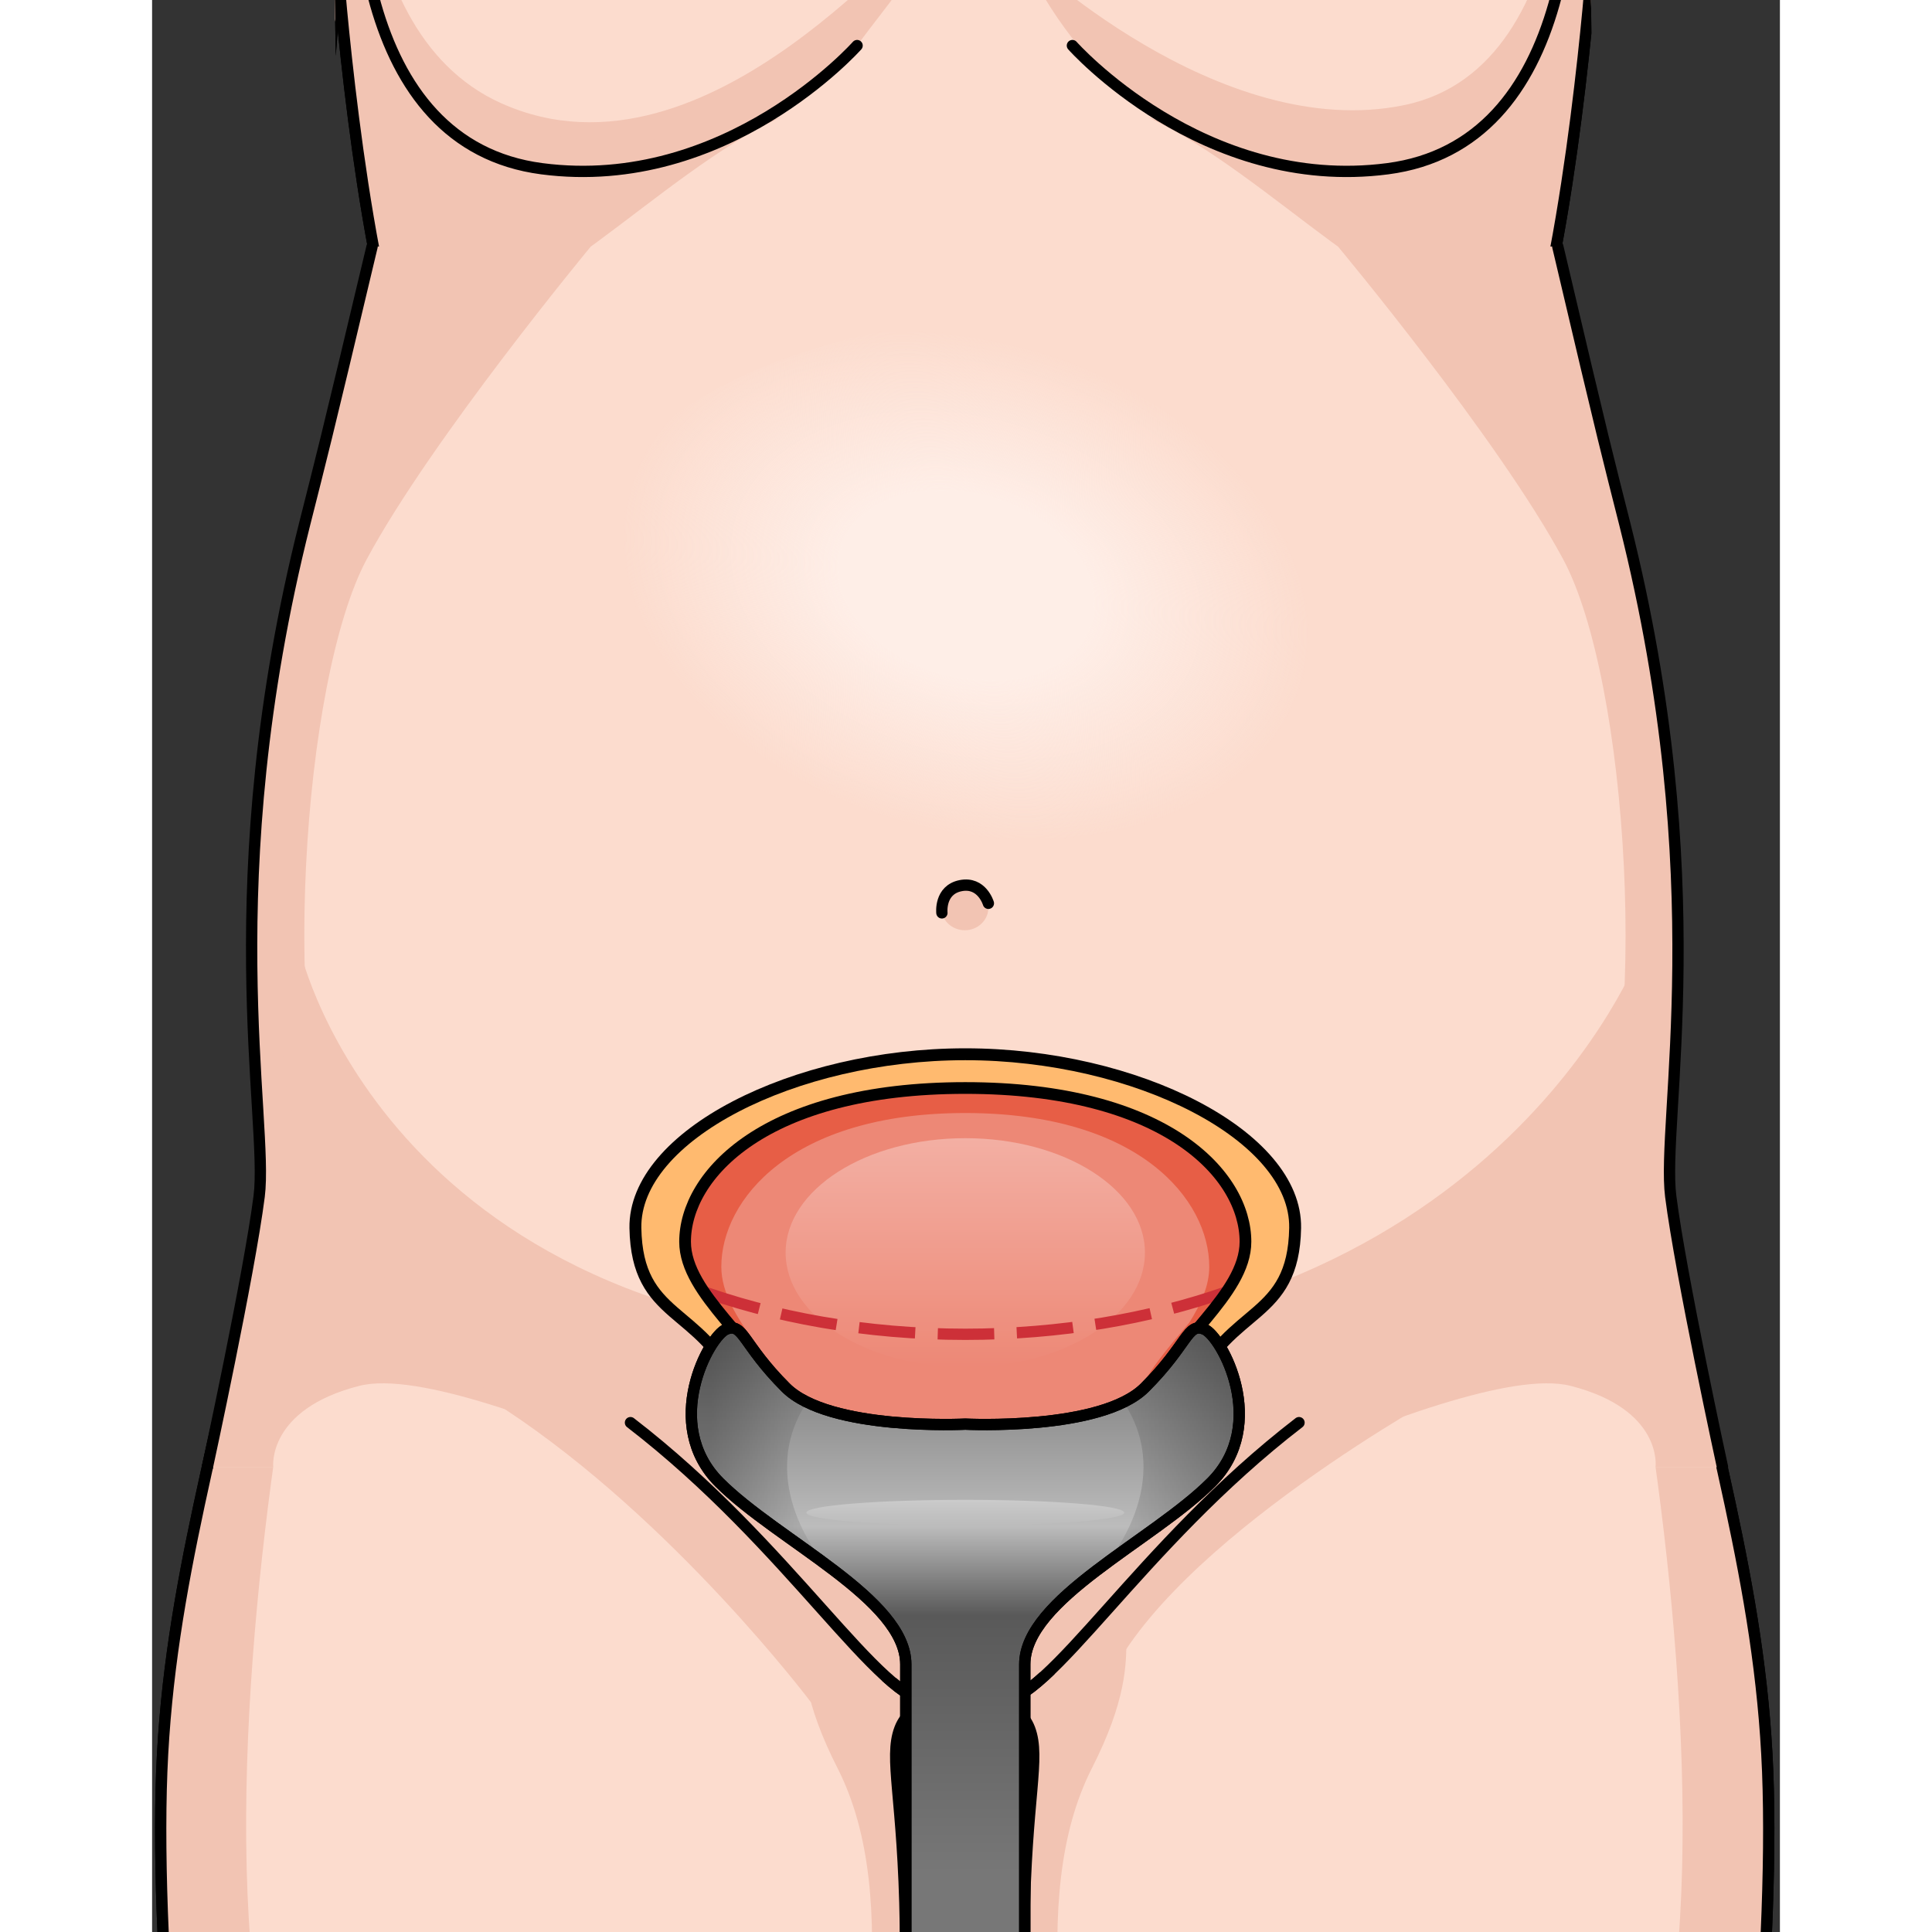
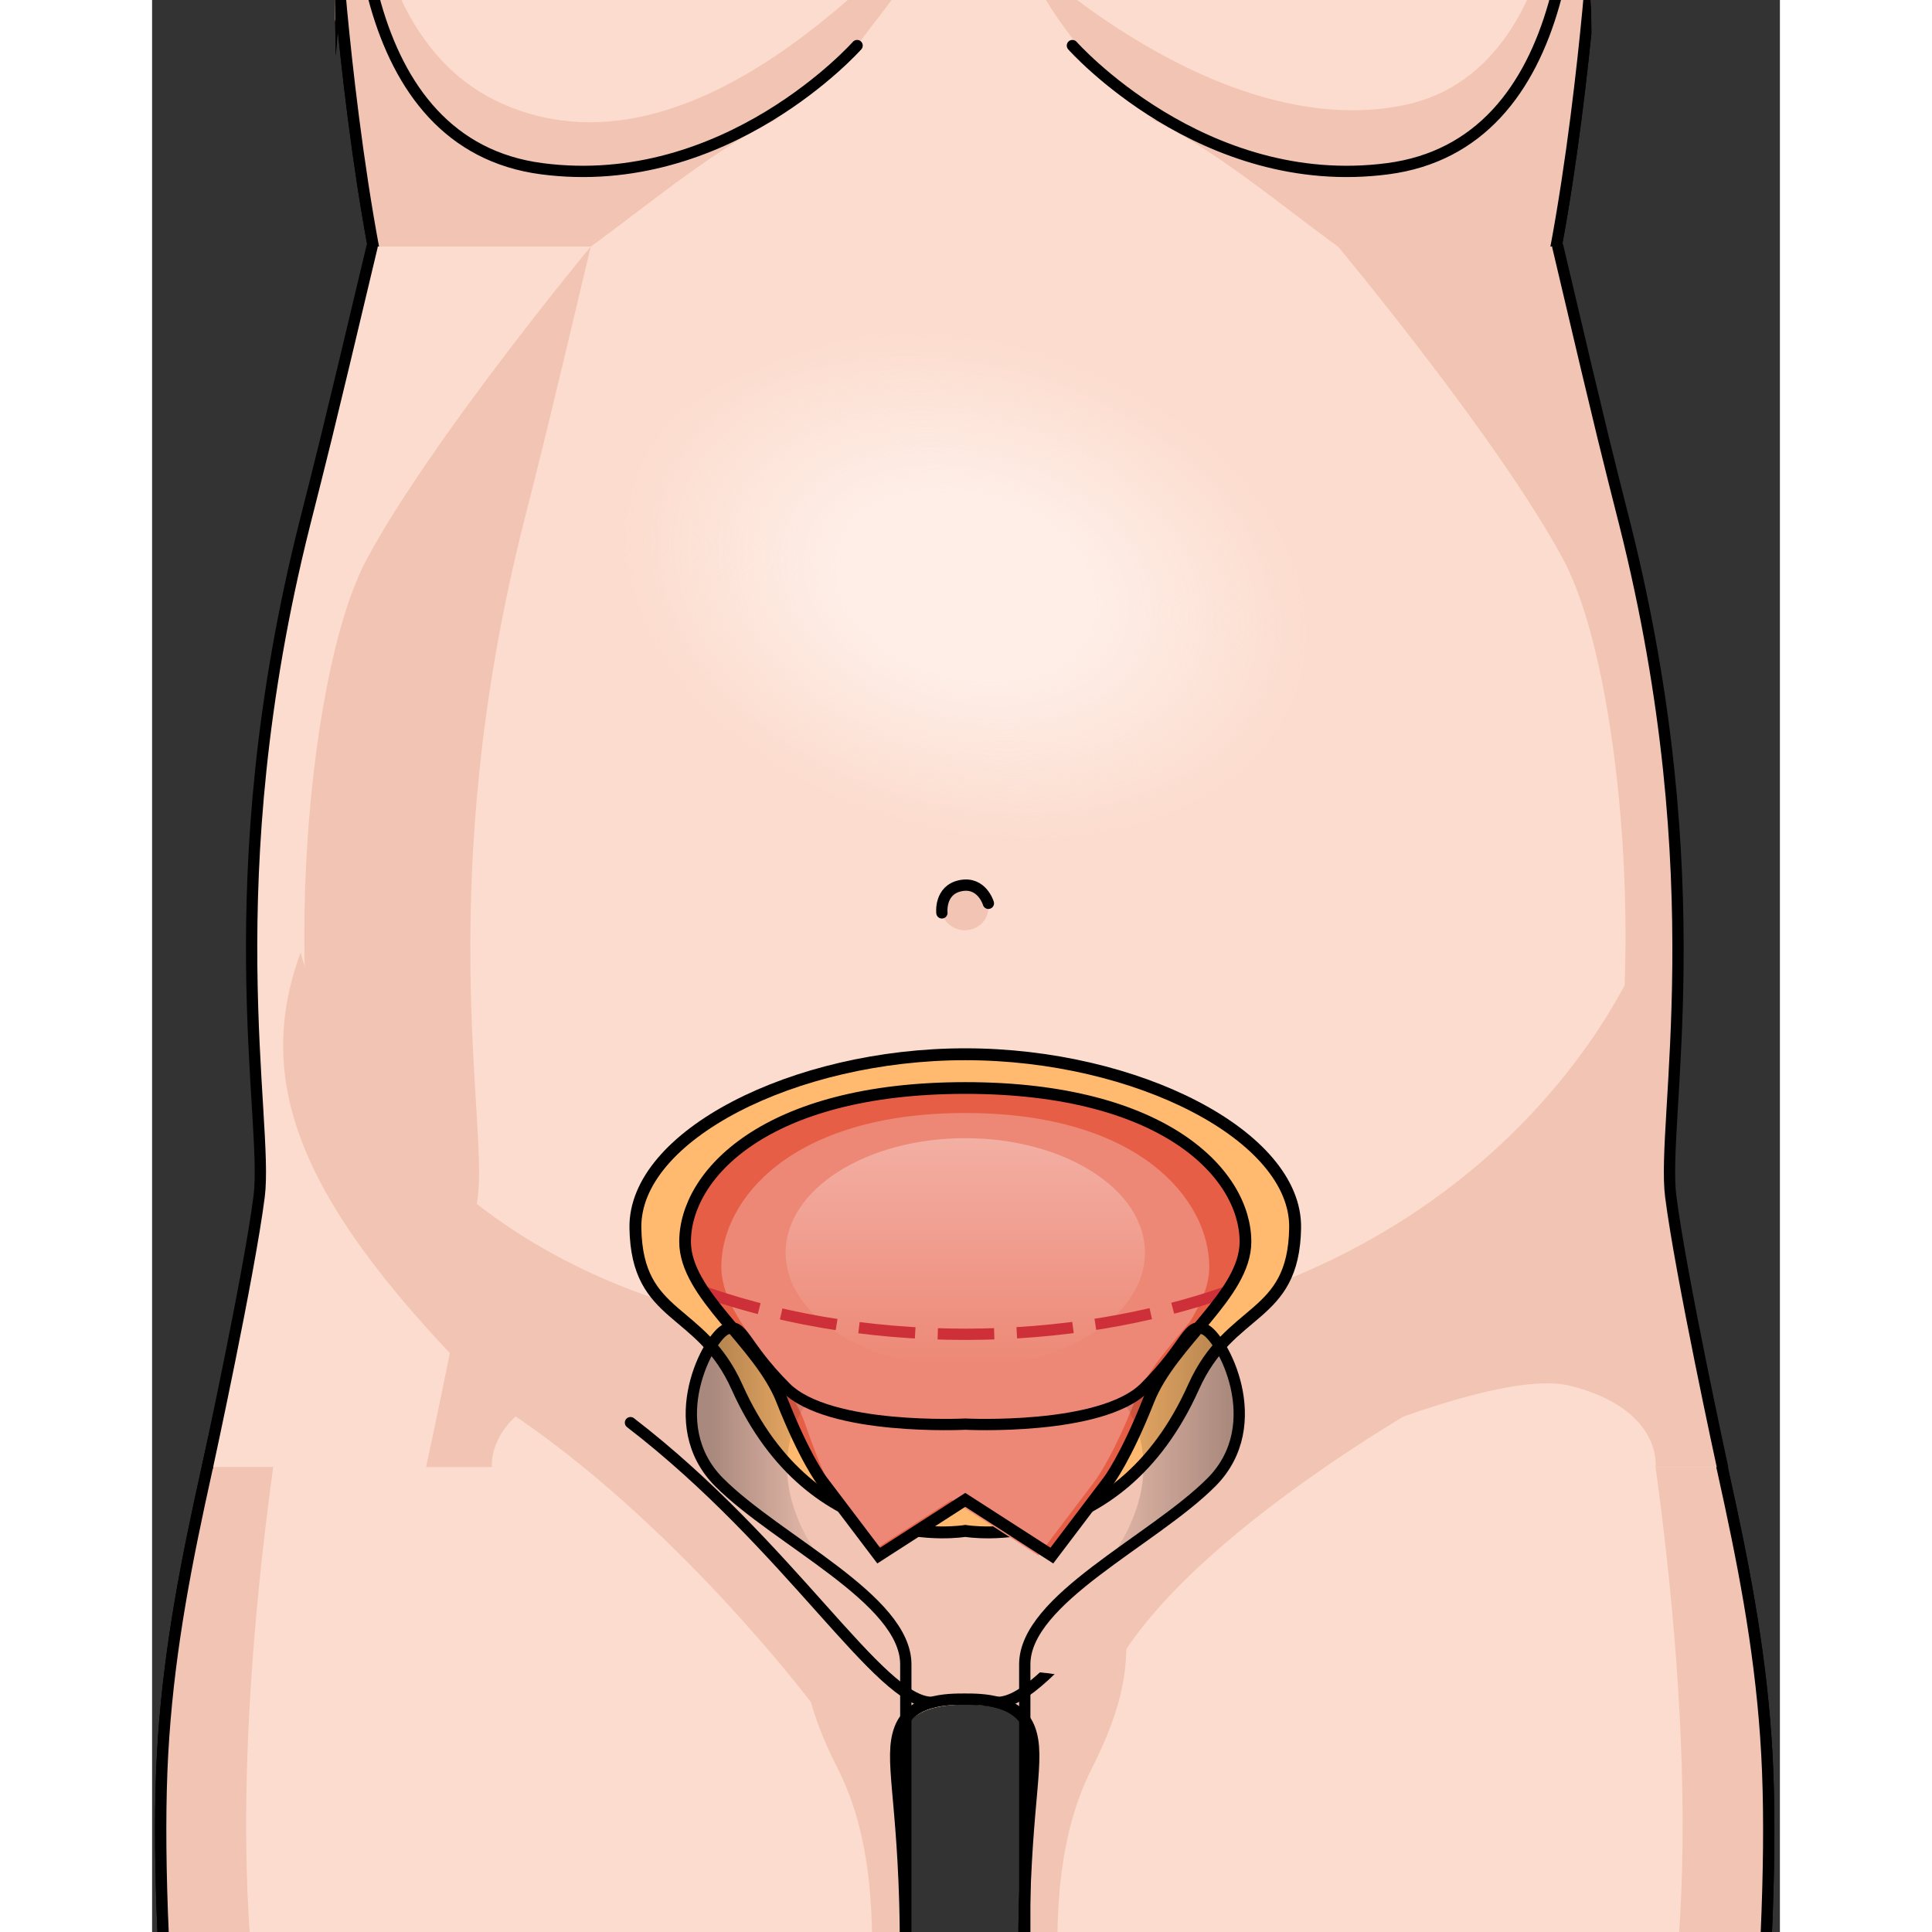
<svg xmlns="http://www.w3.org/2000/svg" xmlns:xlink="http://www.w3.org/1999/xlink" version="1.1" id="Layer_1" width="800px" height="800px" viewBox="0 0 144.139 171.073" enable-background="new 0 0 144.139 171.073" xml:space="preserve">
  <rect x="0" y="0" width="144.139" height="171.073" fill="#333333" stroke="none" />
  <g>
    <g>
      <defs>
        <polygon id="SVGID_1_" points="144.139,171.073 0,171.073 0,106.996 16.48,18.938 16.182,0 127.412,0 127.659,20.66      144.139,108.225    " />
      </defs>
      <clipPath id="SVGID_2_">
        <use xlink:href="#SVGID_1_" overflow="visible" />
      </clipPath>
      <g clip-path="url(#SVGID_2_)">
        <g>
          <g>
            <g>
              <path fill="none" stroke="#000000" stroke-linecap="round" stroke-linejoin="round" stroke-miterlimit="10" d="        M209.166,138.118c-3.264-1.511-7.05-1.864-10.627-6.259c-3.58-4.395-4.651-3.602-10.668-6.917        c-6.021-3.318-8.159-5.822-8.822-9.013c-0.664-3.195-3.91-21.626-4.963-41.64c-1.056-20.014-6.254-36.662-9.763-41.047        c-3.508-4.385-1.532-12.775-4.163-22.862c-2.634-10.089-8.113-40.349-8.77-49.34c-0.66-8.995-1.537-16.449-7.456-23.905        c-5.922-7.456-16.227-6.799-25.657-9.867c-7.622-4.605-11.461-15.131-13.762-26.809c-2.305-11.679,4.439-30.098,4.275-34.705        c-0.164-4.603,1.81-6.414,0-16.118c-1.808-9.704-3.291-14.636-12.171-25.163c-8.791-10.42-24.34-11.009-24.654-11.02h-0.008        h-0.008c-0.314,0.011-15.864,0.6-24.657,11.02c-8.88,10.527-10.361,15.459-12.171,25.163c-1.808,9.704,0.166,11.515,0,16.118        c-0.164,4.607,6.579,23.026,4.278,34.705c-2.301,11.678-6.142,22.204-13.762,26.809c-9.43,3.068-19.737,2.411-25.659,9.867        c-5.919,7.456-6.796,14.91-7.454,23.905c-0.66,8.99-6.139,39.251-8.773,49.34c-2.631,10.087-0.655,18.477-4.163,22.862        c-3.508,4.385-8.707,21.034-9.763,41.047c-1.053,20.015-3.971,36.371-4.669,39.733c-0.698,3.36-3.088,7.794-9.107,11.11        c-6.018,3.316-7.089,2.524-10.669,6.917c-3.575,4.395-7.363,4.751-10.627,6.26c-3.263,1.511-7.239,2.777-3.269,4.746        c3.969,1.969,6.788,1.22,8.938-0.424c2.15-1.647,5.884-2.204,7.842-2.939c1.961-0.733,5.207,0.132,4.418,5.297        c-0.787,5.165-0.243,8.039-1.862,11.698c-1.616,3.662-7.897,17.39-9.228,19.682c-1.335,2.292,1.373,4.379,3.522,2.732        c2.152-1.648,8.779-15.686,10.408-18.487c1.631-2.8,5.925-2.859,4.964,0.844c-0.958,3.7-2.886,21.668-3.415,23.744        c-0.527,2.079,4.875,5.393,5.664,0.225c0.789-5.165,2.401-20.246,2.728-22.271c0.325-2.025,3.981-4.5,4.265,1.459        c0.281,5.959,0.785,16.816,0.86,18.736c0.076,1.918,4.532,2.465,4.591-0.57c0.059-3.033-0.123-20.008-0.146-21.727        c-0.026-1.716,1.445-5.122,3.825-1.013c2.381,4.112,5.852,13.969,6.936,15.622c1.083,1.653,4.36,1.001,2.584-3.269        c-1.776-4.27-4.696-14.489-5.283-16.705c-0.588-2.217-0.877-4.94-0.212-8.134c0.664-3.191,1.732-13.818,1.542-20.233        c-0.187-6.414,2.595-12.961,4.828-20.811C-8.51,98.661,0.271,74.812,5.093,60.337c4.824-14.471,2.649-21.133,6.375-31.879        C15.198,17.712,15.551,6.431,16.428-3c0,0,1.754,23.683,5.922,36.184c4.165,12.501,5.922,24.123,4.605,27.631        c-1.317,3.509-13.818,27.851-17.326,46.928c-3.508,19.079-8.113,32.456-8.773,49.123c-0.657,16.666,2.197,45.173,5.922,64.032        c3.728,18.86,3.511,25.877,2.631,32.457c-0.877,6.578-0.657,19.955-1.097,25.437c-0.437,5.485-4.165,17.326-5.26,30.263        c-1.097,12.937-4.388,28.946-0.44,53.289c3.945,24.34,7.456,43.419,5.482,56.357c-1.974,12.94-1.754,16.886-1.974,20.833        c-0.22,3.949-1.754,9.21-3.726,12.72c-1.976,3.51-2.797,4.113-6.252,5.592c-3.452,1.479-3.618,3.126-3.125,5.591        c0.494,2.468,3.618,2.303,3.618,2.303s2.14,1.648,6.086,0.494c0,0,3.288,1.974,5.922,0c0,0,5.428,2.467,7.893-0.656        c0,0,8.223,5.756,12.498-0.33c4.278-6.086,3.784-6.908,2.468-10.526c-1.314-3.618-1.974-6.086-0.657-11.349        c1.317-5.262,2.632-8.387,1.151-13.487c-1.478-5.099-2.795-10.523,1.482-26.644c4.277-16.118,14.965-53.453,14.801-74.67        c-0.164-21.215-2.468-31.576,0.823-41.61c3.288-10.034,4.935-19.901,4.935-28.124c0-8.225,3.618-32.564,4.275-42.433        c0.66-9.87,8.552-34.539,8.387-45.888c-0.165-11.348-1.481-14.8-0.492-17.434c0.983-2.626,4.264-2.631,5.749-2.631        c1.483,0,4.764,0.005,5.751,2.631c0.984,2.634-0.332,6.086-0.496,17.434c-0.164,11.349,7.732,36.018,8.389,45.888        c0.657,9.869,4.275,34.209,4.275,42.433c0,8.223,1.644,18.091,4.935,28.124c3.288,10.034,0.985,20.394,0.821,41.61        c-0.164,21.218,10.527,58.552,14.802,74.67c4.278,16.121,2.961,21.545,1.481,26.644c-1.481,5.1-0.164,8.225,1.152,13.487        c1.315,5.264,0.658,7.731-0.659,11.349c-1.314,3.618-1.808,4.44,2.468,10.526c4.275,6.086,12.499,0.33,12.499,0.33        c2.467,3.123,7.893,0.656,7.893,0.656c2.634,1.974,5.922,0,5.922,0c3.945,1.154,6.086-0.494,6.086-0.494        s3.125,0.165,3.618-2.303c0.494-2.465,0.327-4.112-3.125-5.591c-3.455-1.479-4.275-2.083-6.249-5.592        c-1.974-3.509-3.508-8.77-3.728-12.72c-0.22-3.947,0-7.893-1.974-20.833c-1.974-12.938,1.537-32.017,5.482-56.357        c3.948-24.343,0.657-40.352-0.437-53.289c-1.097-12.937-4.825-24.778-5.262-30.263c-0.44-5.482-0.22-18.859-1.098-25.437        c-0.878-6.58-1.096-13.597,2.632-32.457c3.726-18.859,6.579-47.366,5.922-64.032c-0.66-16.668-5.265-30.045-8.773-49.123        c-3.508-19.078-16.007-43.419-17.324-46.928c-1.317-3.508,0.44-15.13,4.605-27.631C125.732,20.683,127.488-3,127.488-3        c0.875,9.43,1.227,20.712,4.958,31.457c3.728,10.746,1.552,17.408,6.375,31.879c4.825,14.475,13.603,38.324,15.835,46.172        c2.232,7.85,5.026,14.207,4.834,20.622c-0.188,6.415,0.881,17.042,1.543,20.233c0.665,3.192,0.376,5.917-0.211,8.134        c-0.588,2.214-3.507,12.435-5.281,16.705c-1.778,4.27,1.498,4.922,2.583,3.268c1.084-1.652,4.551-11.509,6.935-15.621        c2.38-4.109,3.851-0.706,3.826,1.013c-0.024,1.718-0.206,18.694-0.147,21.727c0.061,3.033,4.514,2.488,4.591,0.569        c0.077-1.92,0.579-12.777,0.863-18.736c0.285-5.958,3.938-3.483,4.266-1.457c0.323,2.025,1.938,17.106,2.725,22.271        c0.79,5.166,6.19,1.854,5.664-0.225c-0.527-2.079-2.455-20.044-3.415-23.747c-0.958-3.7,3.334-3.644,4.964-0.841        c1.629,2.8,8.259,16.838,10.41,18.487c2.149,1.646,4.856-0.441,3.524-2.733c-1.332-2.292-7.612-16.021-9.231-19.681        c-1.616-3.659-1.074-6.533-1.861-11.7c-0.788-5.164,2.457-6.031,4.42-5.297c1.96,0.736,5.693,1.294,7.844,2.941        c2.148,1.644,4.968,2.392,8.935,0.424C216.404,140.895,212.429,139.629,209.166,138.118z" />
              <path fill="#FCDCCE" d="M209.322,138.586c-3.265-1.514-7.05-1.867-10.627-6.262c-3.581-4.393-4.651-3.6-10.669-6.917        c-6.019-3.316-8.158-5.821-8.822-9.013c-0.663-3.194-3.901-21.599-4.954-41.616c-1.056-20.014-6.254-36.661-9.763-41.047        c-3.508-4.384-1.532-12.773-4.163-22.861c-2.634-10.089-8.113-40.349-8.77-49.341c-0.66-8.994-1.537-16.447-7.456-23.904        c-5.922-7.456-16.227-6.799-25.657-9.869c-9.43-3.07-23.685-10.089-27.196-15.348c-2.37-3.559-0.734-13.219,0.578-19.113        c2.606-3.563,4.605-8.432,5.444-15.097c0,0,2.156,1.014,4.585-2.235c2.424-3.245,3.864-5.403,4.222-10.973        c0.358-5.57-0.9-6.74-2.966-6.74c-2.066,0-2.606,3.597-5.661-0.446c-3.053-4.043-14.912-15.454-13.386-24.53        c-25.245,5.033-30.009,20.306-36.475,25.969c-3.815,3.337-4.367-0.993-6.436-0.993c-2.066,0-3.324,1.169-2.966,6.74        c0.358,5.57,1.798,7.727,4.222,10.973c2.429,3.249,4.585,2.235,4.585,2.235c0.837,6.648,2.828,11.51,5.426,15.074        c1.312,5.89,2.956,15.571,0.58,19.136c-3.511,5.26-17.763,12.279-27.194,15.348c-9.43,3.07-19.737,2.413-25.659,9.869        c-5.919,7.457-6.796,14.91-7.454,23.904c-0.66,8.992-6.139,39.252-8.773,49.341c-2.631,10.087-0.655,18.477-4.163,22.861        c-3.508,4.387-8.707,21.034-9.763,41.047c-1.053,20.017-3.971,36.371-4.669,39.733c-0.698,3.36-3.097,7.769-9.116,11.087        c-6.017,3.315-7.088,2.522-10.668,6.917c-3.576,4.394-7.363,4.75-10.628,6.261c-3.261,1.511-7.238,2.776-3.269,4.746        c3.969,1.966,6.789,1.22,8.939-0.427c2.15-1.647,5.884-2.202,7.841-2.938c1.961-0.734,5.207,0.133,4.418,5.296        c-0.786,5.166-0.243,8.039-1.86,11.698c-1.616,3.661-7.897,17.39-9.228,19.684c-1.335,2.291,1.372,4.378,3.521,2.731        c2.153-1.647,8.781-15.684,10.41-18.487c1.63-2.8,5.925-2.858,4.963,0.844c-0.958,3.7-2.884,21.668-3.414,23.745        c-0.527,2.078,4.874,5.391,5.662,0.226c0.789-5.165,2.402-20.246,2.728-22.274c0.325-2.023,3.981-4.498,4.266,1.46        c0.281,5.958,0.784,16.815,0.861,18.735c0.075,1.92,4.532,2.465,4.591-0.57c0.059-3.03-0.123-20.006-0.147-21.724        c-0.024-1.718,1.446-5.123,3.827-1.013c2.38,4.109,5.85,13.968,6.936,15.621c1.083,1.652,4.358,1.002,2.584-3.268        c-1.777-4.27-4.696-14.491-5.283-16.705c-0.591-2.218-0.878-4.943-0.212-8.135c0.662-3.192,1.731-13.819,1.542-20.232        c-0.188-6.415,2.603-12.938,4.835-20.788c2.232-7.849,11.013-31.696,15.835-46.172c4.824-14.47,2.649-21.133,6.375-31.878        c3.731-10.747,4.084-22.028,4.961-31.459c0,0,1.754,23.683,5.922,36.184c4.165,12.5,5.922,24.123,4.605,27.631        c-1.317,3.511-13.818,27.851-17.326,46.928C6.285,127.313,1.68,140.69,1.02,157.358c-0.657,16.666,2.197,45.173,5.922,64.033        c3.728,18.859,3.511,25.875,2.631,32.454c-0.877,6.58-0.657,19.956-1.097,25.438c-0.437,5.483-4.165,17.326-5.26,30.263        c-1.097,12.937-4.388,28.946-0.44,53.289c3.945,24.34,7.456,43.419,5.482,56.357c-1.974,12.94-1.754,16.886-1.974,20.833        c-0.22,3.951-1.754,9.21-3.726,12.721c-1.976,3.508-2.797,4.11-6.252,5.591c-3.452,1.479-3.618,3.126-3.125,5.591        c0.494,2.468,3.618,2.304,3.618,2.304s2.14,1.645,6.086,0.492c0,0,3.288,1.974,5.922,0c0,0,5.428,2.467,7.893-0.657        c0,0,8.223,5.757,12.498-0.329c4.278-6.086,3.784-6.906,2.468-10.526c-1.314-3.618-1.974-6.086-0.657-11.349        c1.317-5.262,2.632-8.387,1.151-13.486c-1.478-5.1-2.795-10.526,1.482-26.645c4.277-16.118,14.965-53.453,14.801-74.67        c-0.164-21.215-2.468-31.576,0.823-41.611c3.288-10.032,4.935-19.901,4.935-28.123c0-8.225,3.618-32.564,4.275-42.433        c0.66-9.87,8.552-34.537,8.387-45.888c-0.165-11.348-1.481-14.801-0.492-17.434c0.983-2.627,4.264-2.631,5.749-2.631        c1.483,0,4.764,0.004,5.751,2.631c0.984,2.632-0.332,6.086-0.496,17.434c-0.164,11.35,7.732,36.018,8.389,45.888        c0.657,9.869,4.275,34.209,4.275,42.433c0,8.222,1.644,18.091,4.935,28.123c3.288,10.035,0.984,20.396,0.821,41.611        c-0.164,21.218,10.527,58.552,14.802,74.67c4.278,16.119,2.961,21.545,1.481,26.645c-1.481,5.099-0.164,8.223,1.153,13.486        c1.314,5.264,0.657,7.731-0.66,11.349c-1.314,3.619-1.808,4.44,2.468,10.526c4.275,6.086,12.499,0.329,12.499,0.329        c2.467,3.125,7.893,0.657,7.893,0.657c2.634,1.974,5.922,0,5.922,0c3.945,1.153,6.086-0.492,6.086-0.492        s3.125,0.164,3.618-2.304c0.494-2.465,0.327-4.112-3.125-5.591c-3.455-1.48-4.275-2.083-6.249-5.591        c-1.974-3.511-3.508-8.77-3.728-12.721c-0.22-3.947,0-7.893-1.974-20.833c-1.974-12.938,1.537-32.017,5.482-56.357        c3.948-24.343,0.657-40.352-0.437-53.289c-1.097-12.937-4.825-24.78-5.262-30.263c-0.441-5.482-0.22-18.858-1.098-25.438        c-0.878-6.579-1.096-13.596,2.632-32.454c3.726-18.86,6.579-47.367,5.922-64.033c-0.66-16.668-5.265-30.045-8.773-49.123        c-3.508-19.078-16.007-43.418-17.324-46.928c-1.317-3.508,0.44-15.131,4.605-27.631c4.165-12.501,5.922-36.184,5.922-36.184        c0.875,9.43,1.227,20.712,4.958,31.459c3.728,10.745,1.552,17.408,6.375,31.878c4.825,14.475,13.603,38.323,15.835,46.172        c2.232,7.85,5.017,14.184,4.828,20.596c-0.19,6.415,0.878,17.042,1.542,20.233c0.665,3.194,0.376,5.917-0.212,8.134        c-0.588,2.217-3.507,12.435-5.28,16.707c-1.778,4.269,1.498,4.92,2.582,3.267c1.083-1.653,4.551-11.51,6.933-15.619        c2.381-4.112,3.852-0.706,3.827,1.01c-0.023,1.721-0.206,18.697-0.146,21.727c0.061,3.035,4.514,2.49,4.59,0.57        c0.077-1.92,0.58-12.777,0.864-18.736c0.284-5.959,3.938-3.481,4.265-1.459c0.322,2.025,1.938,17.108,2.726,22.271        c0.789,5.168,6.19,1.854,5.662-0.225c-0.527-2.078-2.453-20.044-3.414-23.745c-0.959-3.701,3.333-3.644,4.964-0.843        c1.629,2.802,8.259,16.84,10.408,18.487c2.149,1.647,4.857-0.44,3.525-2.732c-1.332-2.292-7.614-16.021-9.231-19.682        c-1.616-3.659-1.074-6.533-1.862-11.698c-0.789-5.165,2.457-6.029,4.418-5.298c1.961,0.739,5.694,1.294,7.845,2.941        c2.148,1.647,4.967,2.393,8.934,0.424C216.558,141.36,212.585,140.094,209.322,138.586z" />
              <g>
                <path fill="#F2C4B3" d="M74.073,77.981c0,1.162-0.944,2.108-2.107,2.108c-1.166,0-2.11-0.946-2.11-2.108         c0-1.165,0.944-2.108,2.11-2.108C73.129,75.873,74.073,76.817,74.073,77.981z" />
                <path fill="#F2C4B3" d="M18.798-23.231C16.837-9.052,18.144,12.8,34.504,14.94c16.36,2.145,27.922-10.904,27.922-10.904         c2.846-3.9,5.301-6.354,5.628-9.299c0.327-2.947-18.49,22.787-37.148,14.401C15.969,2.424,18.798-23.231,18.798-23.231z" />
                <path fill="#F2C4B3" d="M77.054-4.025c1.309,3.18,10.571,22.247,33.103,18.841c20.246-3.059,15.073-37.17,15.073-37.17         s2.182,28.219-14.324,31.654C94.401,12.737,77.054-4.025,77.054-4.025z" />
                <g>
                  <path fill="#F2C4B3" d="M118.564,43.494c0.762-3.114,1.705-6.431,2.836-9.819c4.165-12.501,5.919-36.184,5.919-36.184          c0.138,1.487,0.266,3.022,0.391,4.592c0.118-12.443,0.115-24.826,0.115-24.826l-1.782,3.529L125.32-5.485          c-3.887,26.449-27.801,19.441-27.801,19.441c8.667,3.954,12.707,3.2,18.946,5.164          C122.635,21.061,118.825,37.076,118.564,43.494z" />
                  <path fill="#F2C4B3" d="M140.639,309.547c-1.094-12.937-4.822-24.78-5.261-30.263c-0.439-5.482-0.22-18.858-1.096-25.438          c-0.88-6.579-1.097-13.596,2.631-32.454c3.726-18.86,6.579-47.367,5.922-64.033c-0.66-16.668-5.265-30.045-8.773-49.123          c-0.11-0.588-0.228-1.192-0.355-1.804c-3.922-18.777-15.695-41.724-16.971-45.124c-0.959-2.557-0.279-9.435,1.769-17.813          v0.001c0.371-1.516,0.787-3.082,1.245-4.679c0.015-0.054,0.031-0.109,0.046-0.164c0.205-0.71,0.422-1.428,0.642-2.149          c0.038-0.116,0.072-0.234,0.107-0.352c0.253-0.82,0.519-1.644,0.795-2.475c0.194-0.582,0.381-1.194,0.565-1.822          c0.023-0.081,0.046-0.16,0.072-0.242c3.708-12.865,5.285-34.12,5.285-34.12c0.138,1.487,0.263,3.022,0.391,4.592          c0.118-12.443,0.112-24.826,0.112-24.826l-1.78,3.529l-0.724,13.728c-3.889,26.449-37.112,15.861-37.112,15.861          c5.411,2.468,11.169,7.275,16.252,11.016l0,0c13.299,9.474,10.877,14.268,9.218,30.185          c-1.657,15.92,3.647,15.92,6.965,36.478c3.316,20.562-1.964,24.501-17.073,35.479          c-15.099,10.971-19.07,15.292-31.586,15.298c-12.517-0.006-16.488-4.328-31.587-15.298          c-15.109-10.978-20.389-14.917-17.073-35.479c3.316-20.558,8.622-20.558,6.965-36.478          c-1.66-15.917-4.081-20.712,9.218-30.185l0,0c5.083-3.741,10.842-8.548,16.252-11.016c0,0-33.223,10.588-37.112-15.861          l-0.724-13.728l-1.78-3.529c0,0-0.005,12.382,0.112,24.826c0.128-1.57,0.253-3.105,0.391-4.592          c0,0,1.578,21.255,5.285,34.12c0.026,0.082,0.049,0.161,0.072,0.242c0.184,0.628,0.371,1.24,0.565,1.822          c0.275,0.831,0.542,1.656,0.795,2.475c0.036,0.118,0.069,0.235,0.107,0.352c0.22,0.721,0.437,1.44,0.642,2.149          c0.015,0.055,0.031,0.11,0.046,0.164c0.458,1.597,0.874,3.163,1.245,4.679v-0.001c2.048,8.378,2.728,15.256,1.769,17.813          c-1.276,3.401-13.048,26.347-16.971,45.124c-0.128,0.612-0.245,1.216-0.355,1.804C6.285,127.313,1.68,140.69,1.02,157.358          c-0.657,16.666,2.197,45.173,5.922,64.033c3.728,18.859,3.511,25.875,2.631,32.454c-0.877,6.58-0.657,19.956-1.097,25.438          c-0.437,5.483-4.165,17.326-5.26,30.263c-1.097,12.937-4.388,28.946-0.44,53.289c3.945,24.34,7.456,43.419,5.482,56.357          c-1.974,12.94-1.754,16.886-1.974,20.833c-0.031,0.522-0.084,1.066-0.156,1.626c-0.003,0.003-0.003,0.005-0.003,0.008          c7.346-11.896,6.063-35.138,4.099-53.353c-2.189-20.292-6.648-67.423-4.357-83.787s21.601-3.928,18.001-8.51          s-7.2-2.946-8.149-8.182c-0.95-5.237-1.015-8.51,7.822-5.891c8.837,2.618,18.983-10.473,15.03-7.855          c-3.95,2.618-8.157,8.837-15.684,3.928s-7.855-18.328-9.492-26.184s7.2-13.419,9.164-22.911s-8.182-25.856-12.437-46.476          s-0.005-51.656,3.045-67.41c0.974-5.031,4.252-10.13,8.062-6.348c5.106,5.065,6.116,8.86,18.221,15.853          c11.841,6.839,16.316,12.27,21.954,19.899c5.457,7.385,10.223,6.077,10.522,5.986c0.299,0.091,5.065,1.399,10.522-5.986          c5.638-7.629,10.113-13.06,21.954-19.899c12.105-6.993,13.115-10.788,18.221-15.853c3.81-3.782,7.088,1.317,8.061,6.348          c3.052,15.754,7.301,46.79,3.047,67.41s-14.401,36.984-12.437,46.476c1.964,9.492,10.801,15.056,9.164,22.911          c-1.636,7.855-1.964,21.274-9.492,26.184c-7.528,4.909-11.734-1.309-15.684-3.928c-3.953-2.618,6.193,10.473,15.03,7.855          c8.837-2.618,8.771,0.655,7.822,5.891c-0.949,5.237-4.549,3.6-8.149,8.182s15.71-7.855,18.001,8.51          s-2.168,63.495-4.357,83.787c-1.964,18.215-3.247,41.457,4.099,53.353c0-0.003,0-0.005-0.003-0.008          c-0.072-0.56-0.125-1.105-0.156-1.626c-0.22-3.947,0-7.893-1.974-20.833c-1.974-12.938,1.537-32.017,5.482-56.357          C145.027,338.493,141.736,322.484,140.639,309.547z" />
                </g>
                <path fill="#F2C4B3" d="M71.956,142.201l-16.265-4.957c4.526,6.153-0.954,7.611,5.004,19.322         c5.958,11.708,1.675,29.088,0,46.624c-0.064,0.674-0.113,1.302-0.153,1.908c2.534-11.402,6.441-26.069,6.323-34.09         c-0.165-11.348-1.481-14.801-0.492-17.434c0.983-2.627,4.264-2.631,5.749-2.631c1.483,0,4.764,0.004,5.751,2.631         c0.984,2.632-0.332,6.086-0.496,17.434c-0.107,7.477,3.281,20.733,5.794,31.732c-1.703-17.381-5.858-34.565,0.049-46.174         c5.956-11.711,0.478-13.168,5.001-19.322L71.956,142.201z" />
                <path fill="#F2C4B3" d="M-26.01,59.646c1.787-16.429,9.908-17.503,12.02-22.199c2.112-4.695,1.211-5.494-0.665-11.6         c-1.877-6.1,1.876-27.223,9.622-42.006c7.745-14.786,6.101-18.777,5.919-27.461C0.715-51.762,1.232-61.557,6.2-67.052         c-2.294,1.082-4.36,2.542-6.058,4.677c-5.919,7.457-6.796,14.91-7.454,23.904c-0.66,8.992-6.139,39.252-8.773,49.341         c-2.631,10.087-0.655,18.477-4.163,22.861c-3.508,4.387-8.707,21.034-9.763,41.047c-1.053,20.017-3.971,36.371-4.669,39.733         c-0.529,2.549-2.154,6.522-5.407,8.808C-25.35,116.868-27.728,75.444-26.01,59.646z" />
                <path fill="#F2C4B3" d="M-10.919,108.193c0.115-0.401,0.22-0.777,0.34-1.194c2.232-7.849,11.013-31.696,15.835-46.172         c4.824-14.47,2.649-21.133,6.375-31.878c3.731-10.747,4.084-22.028,4.961-31.459c0,0,0.368,4.945,1.163,11.501l0.348-3.781         l-2.015-27.954c0,0-0.647-1.59-2.13-2.021c0,0,1.47,15.644-1.486,31.134C9.519,21.859,6.939,24.442,5.53,36.176         C4.121,47.91-3.619,83.369-9.723,103.191C-10.356,105.25-10.732,106.884-10.919,108.193z" />
                <path fill="#F2C4B3" d="M170.226,59.646c-1.787-16.429-9.908-17.503-12.02-22.199c-2.112-4.695-1.212-5.494,0.665-11.6         c1.877-6.1-1.877-27.223-9.622-42.006c-7.745-14.786-6.101-18.777-5.919-27.461c0.171-8.143-0.345-17.939-5.313-23.434         c2.294,1.082,4.36,2.542,6.058,4.677c5.919,7.457,6.795,14.91,7.454,23.904c0.66,8.992,6.139,39.252,8.773,49.341         c2.631,10.087,0.655,18.477,4.163,22.861c3.508,4.387,8.707,21.034,9.763,41.047c1.053,20.017,4.293,38.423,4.955,41.616         c0.504,2.421,1.862,4.449,5.114,6.734C169.56,116.677,171.944,75.444,170.226,59.646z" />
-                 <path fill="#F2C4B3" d="M155.135,108.193c-0.115-0.401-0.22-0.777-0.34-1.194c-2.233-7.849-11.013-31.696-15.835-46.172         c-4.825-14.47-2.649-21.133-6.375-31.878c-3.731-10.747-4.084-22.028-4.961-31.459c0,0-0.368,4.945-1.163,11.501         l-0.348-3.781l2.015-27.954c0,0,0.647-1.59,2.13-2.021c0,0-1.47,15.644,1.486,31.134c2.953,15.489,5.533,18.071,6.942,29.806         c1.409,11.734,9.149,47.193,15.252,67.015C154.572,105.25,154.948,106.884,155.135,108.193z" />
              </g>
              <path fill="none" stroke="#000000" stroke-linecap="round" stroke-linejoin="round" stroke-miterlimit="10" d="M81.491,4.036        c0,0,11.559,13.049,27.92,10.904c16.36-2.14,17.669-23.992,15.705-38.171" />
              <path fill="none" stroke="#000000" stroke-linecap="round" stroke-linejoin="round" stroke-miterlimit="10" d="        M74.863,150.742c4.664,0,12.517-13.865,26.694-24.771" />
              <path fill="none" stroke="#000000" stroke-linecap="round" stroke-linejoin="round" stroke-miterlimit="10" d="M62.426,4.036        c0,0-11.563,13.049-27.922,10.904C18.144,12.8,16.837-9.052,18.798-23.231" />
-               <path fill="none" stroke="#000000" stroke-linecap="round" stroke-linejoin="round" stroke-miterlimit="10" d="        M69.051,150.742c-4.664,0-12.514-13.865-26.692-24.771" />
              <path fill="none" stroke="#000000" stroke-linecap="round" stroke-linejoin="round" stroke-miterlimit="10" d="        M209.166,138.118c-3.264-1.511-7.05-1.864-10.627-6.259c-3.58-4.395-4.651-3.602-10.668-6.917        c-6.021-3.318-8.159-5.822-8.822-9.013c-0.664-3.195-3.91-21.626-4.963-41.64c-1.056-20.014-6.254-36.662-9.763-41.047        c-3.508-4.385-1.532-12.775-4.163-22.862c-2.634-10.089-8.113-40.349-8.77-49.34c-0.66-8.995-1.537-16.449-7.456-23.905        c-5.922-7.456-16.227-6.799-25.657-9.867c-9.43-3.071-23.685-10.09-27.196-15.351c-2.365-3.552-0.739-13.182,0.568-19.082        c2.613-3.566,4.613-8.452,5.454-15.127c0,0,2.156,1.014,4.585-2.234c2.424-3.247,3.864-5.403,4.222-10.974        c0.358-5.57-0.9-6.738-2.966-6.738c-2.066,0-2.606,3.596-5.661-0.446c-3.053-4.043-14.912-15.454-13.386-24.531        c-25.245,5.033-30.009,20.307-36.475,25.969c-3.815,3.337-4.367-0.991-6.436-0.991c-2.066,0-3.324,1.169-2.966,6.738        c0.358,5.571,1.798,7.727,4.222,10.974c2.429,3.248,4.585,2.234,4.585,2.234c0.841,6.658,2.828,11.536,5.434,15.1        c1.309,5.893,2.943,15.552,0.573,19.109c-3.511,5.261-17.763,12.28-27.194,15.351c-9.43,3.068-19.737,2.411-25.659,9.867        c-5.919,7.456-6.796,14.91-7.454,23.905c-0.66,8.99-6.139,39.251-8.773,49.34c-2.631,10.087-0.655,18.477-4.163,22.862        c-3.508,4.385-8.707,21.034-9.763,41.047c-1.053,20.015-3.971,36.371-4.669,39.733c-0.698,3.36-3.088,7.794-9.107,11.11        c-6.018,3.316-7.089,2.524-10.669,6.917c-3.575,4.395-7.363,4.751-10.627,6.26c-3.263,1.511-7.239,2.777-3.269,4.746        c3.969,1.969,6.788,1.22,8.938-0.424c2.15-1.647,5.884-2.204,7.842-2.939c1.961-0.733,5.207,0.132,4.418,5.297        c-0.787,5.165-0.243,8.039-1.862,11.698c-1.616,3.662-7.897,17.39-9.228,19.682c-1.335,2.292,1.373,4.379,3.522,2.732        c2.152-1.648,8.779-15.686,10.408-18.487c1.631-2.8,5.925-2.859,4.964,0.844c-0.958,3.7-2.886,21.668-3.415,23.744        c-0.527,2.079,4.875,5.393,5.664,0.225c0.789-5.165,2.401-20.246,2.728-22.271c0.325-2.025,3.981-4.5,4.265,1.459        c0.281,5.959,0.785,16.816,0.86,18.736c0.076,1.918,4.532,2.465,4.591-0.57c0.059-3.033-0.123-20.008-0.146-21.727        c-0.026-1.716,1.445-5.122,3.825-1.013c2.381,4.112,5.852,13.969,6.936,15.622c1.083,1.653,4.36,1.001,2.584-3.269        c-1.776-4.27-4.696-14.489-5.283-16.705c-0.588-2.217-0.877-4.94-0.212-8.134c0.664-3.191,1.732-13.818,1.542-20.233        c-0.187-6.414,2.595-12.961,4.828-20.811C-8.51,98.661,0.271,74.812,5.093,60.337c4.824-14.471,2.649-21.133,6.375-31.879        C15.198,17.712,15.551,6.431,16.428-3c0,0,1.754,23.683,5.922,36.184c4.165,12.501,5.922,24.123,4.605,27.631        c-1.317,3.509-13.818,27.851-17.326,46.928c-3.508,19.079-8.113,32.456-8.773,49.123c-0.657,16.666,2.197,45.173,5.922,64.032        c3.728,18.86,3.511,25.877,2.631,32.457c-0.877,6.578-0.657,19.955-1.097,25.437c-0.437,5.485-4.165,17.326-5.26,30.263        c-1.097,12.937-4.388,28.946-0.44,53.289c3.945,24.34,7.456,43.419,5.482,56.357c-1.974,12.94-1.754,16.886-1.974,20.833        c-0.22,3.949-1.754,9.21-3.726,12.72c-1.976,3.51-2.797,4.113-6.252,5.592c-3.452,1.479-3.618,3.126-3.125,5.591        c0.494,2.468,3.618,2.303,3.618,2.303s2.14,1.648,6.086,0.494c0,0,3.288,1.974,5.922,0c0,0,5.428,2.467,7.893-0.656        c0,0,8.223,5.756,12.498-0.33c4.278-6.086,3.784-6.908,2.468-10.526c-1.314-3.618-1.974-6.086-0.657-11.349        c1.317-5.262,2.632-8.387,1.151-13.487c-1.478-5.099-2.795-10.523,1.482-26.644c4.277-16.118,14.965-53.453,14.801-74.67        c-0.164-21.215-2.468-31.576,0.823-41.61c3.288-10.034,4.935-19.901,4.935-28.124c0-8.225,3.618-32.564,4.275-42.433        c0.66-9.87,8.552-34.539,8.387-45.888c-0.165-11.348-1.481-14.8-0.492-17.434c0.983-2.626,4.264-2.631,5.749-2.631        c1.483,0,4.764,0.005,5.751,2.631c0.984,2.634-0.332,6.086-0.496,17.434c-0.164,11.349,7.732,36.018,8.389,45.888        c0.657,9.869,4.275,34.209,4.275,42.433c0,8.223,1.644,18.091,4.935,28.124c3.288,10.034,0.985,20.394,0.821,41.61        c-0.164,21.218,10.527,58.552,14.802,74.67c4.278,16.121,2.961,21.545,1.481,26.644c-1.481,5.1-0.164,8.225,1.152,13.487        c1.315,5.264,0.658,7.731-0.659,11.349c-1.314,3.618-1.808,4.44,2.468,10.526c4.275,6.086,12.499,0.33,12.499,0.33        c2.467,3.123,7.893,0.656,7.893,0.656c2.634,1.974,5.922,0,5.922,0c3.945,1.154,6.086-0.494,6.086-0.494        s3.125,0.165,3.618-2.303c0.494-2.465,0.327-4.112-3.125-5.591c-3.455-1.479-4.275-2.083-6.249-5.592        c-1.974-3.509-3.508-8.77-3.728-12.72c-0.22-3.947,0-7.893-1.974-20.833c-1.974-12.938,1.537-32.017,5.482-56.357        c3.948-24.343,0.657-40.352-0.437-53.289c-1.097-12.937-4.825-24.778-5.262-30.263c-0.44-5.482-0.22-18.859-1.098-25.437        c-0.878-6.58-1.096-13.597,2.632-32.457c3.726-18.859,6.579-47.366,5.922-64.032c-0.66-16.668-5.265-30.045-8.773-49.123        c-3.508-19.078-16.007-43.419-17.324-46.928c-1.317-3.508,0.44-15.13,4.605-27.631C125.732,20.683,127.488-3,127.488-3        c0.875,9.43,1.227,20.712,4.958,31.457c3.728,10.746,1.552,17.408,6.375,31.879c4.825,14.475,13.603,38.324,15.835,46.172        c2.232,7.85,5.026,14.207,4.834,20.622c-0.188,6.415,0.881,17.042,1.543,20.233c0.665,3.192,0.376,5.917-0.211,8.134        c-0.588,2.214-3.507,12.435-5.281,16.705c-1.778,4.27,1.498,4.922,2.583,3.268c1.084-1.652,4.551-11.509,6.935-15.621        c2.38-4.109,3.851-0.706,3.826,1.013c-0.024,1.718-0.206,18.694-0.147,21.727c0.061,3.033,4.514,2.488,4.591,0.569        c0.077-1.92,0.579-12.777,0.863-18.736c0.285-5.958,3.938-3.483,4.266-1.457c0.323,2.025,1.938,17.106,2.725,22.271        c0.79,5.166,6.19,1.854,5.664-0.225c-0.527-2.079-2.455-20.044-3.415-23.747c-0.958-3.7,3.334-3.644,4.964-0.841        c1.629,2.8,8.259,16.838,10.41,18.487c2.149,1.646,4.856-0.441,3.524-2.733c-1.332-2.292-7.612-16.021-9.231-19.681        c-1.616-3.659-1.074-6.533-1.861-11.7c-0.788-5.164,2.457-6.031,4.42-5.297c1.96,0.736,5.693,1.294,7.844,2.941        c2.148,1.644,4.968,2.392,8.935,0.424C216.404,140.895,212.429,139.629,209.166,138.118z" />
            </g>
            <g>
              <path fill="#FFFFFF" d="M118.316,89.815c-0.639,0-1.199-0.468-1.294-1.12c-0.021-0.133-1.979-13.35-5.15-20.958        c-3.393-8.145-1.463-17.104-1.381-17.481c0.156-0.706,0.854-1.152,1.562-0.996c0.706,0.157,1.151,0.858,0.995,1.562        c-0.018,0.086-1.828,8.545,1.24,15.906c3.298,7.916,5.242,21.034,5.322,21.587c0.106,0.719-0.39,1.382-1.106,1.486        C118.442,89.81,118.378,89.815,118.316,89.815z" />
            </g>
          </g>
          <g>
            <g>
              <path fill-rule="evenodd" clip-rule="evenodd" fill="#FCDCCE" d="M139.053,129.896c0,0-3.689-16.964-4.582-23.962        c-0.86-6.744,3.921-27.805-4.069-59.543c-1.544-6.135-1.592-6.092-5.931-24.561H19.48        c-4.385,18.466-4.424,18.427-5.969,24.561c-7.99,31.739-3.171,52.8-4.031,59.543c-0.893,6.998-4.582,23.962-4.582,23.962        H139.053z" />
            </g>
-             <path fill="#F2C4B3" d="M16.737,105.622c-5.557-13.129-3.478-45.413,2.272-56.109c5.724-10.648,19.834-27.681,19.836-27.683       H19.48c-4.385,18.466-4.424,18.427-5.969,24.561c-7.99,31.739-3.171,52.8-4.031,59.544c-0.893,6.998-4.581,23.962-4.581,23.962       h5.827l0,0c0,0-0.56-5.099,7.622-7.183c5.118-1.303,16.987,3.293,26.236,7.183h2.221       C36.262,124.272,20.593,114.734,16.737,105.622z" />
+             <path fill="#F2C4B3" d="M16.737,105.622c-5.557-13.129-3.478-45.413,2.272-56.109c5.724-10.648,19.834-27.681,19.836-27.683       c-4.385,18.466-4.424,18.427-5.969,24.561c-7.99,31.739-3.171,52.8-4.031,59.544c-0.893,6.998-4.581,23.962-4.581,23.962       h5.827l0,0c0,0-0.56-5.099,7.622-7.183c5.118-1.303,16.987,3.293,26.236,7.183h2.221       C36.262,124.272,20.593,114.734,16.737,105.622z" />
            <path fill="#F2C4B3" d="M127.215,105.622c5.557-13.129,3.478-45.413-2.272-56.109c-5.724-10.648-19.933-27.681-19.935-27.683       h19.463c4.339,18.47,4.387,18.427,5.931,24.561c7.989,31.739,3.208,52.8,4.069,59.544c0.893,6.998,4.581,23.962,4.581,23.962       h-6.527h0.603c0,0,0.658-5.099-7.524-7.183c-5.118-1.303-16.987,3.293-26.236,7.183h-2.221       C107.69,124.272,123.359,114.734,127.215,105.622z" />
            <path fill="#F2C4B3" d="M13.154,84.343c0,0,7.939,34.475,56.773,34.475s61.836-34.475,61.836-34.475l-1.873,22.692       l-15.14,16.092c0,0-24.571,13.364-30.245,26.02c-14.401-3.709-26.155,1.594-26.155,1.594s-12.076-16.069-27.108-25.96       C14.027,107.908,8.572,96.78,13.154,84.343z" />
-             <path fill="none" stroke="#000000" stroke-linecap="round" stroke-linejoin="round" stroke-miterlimit="10" d="M74.863,150.742       c4.664,0,12.517-13.865,26.694-24.771" />
            <path fill="none" stroke="#000000" stroke-linecap="round" stroke-linejoin="round" stroke-miterlimit="10" d="M69.051,150.742       c-4.664,0-12.514-13.865-26.692-24.771" />
            <g>
              <path fill-rule="evenodd" clip-rule="evenodd" fill="none" stroke="#000000" stroke-linecap="round" stroke-linejoin="round" stroke-miterlimit="10" d="        M19.48,21.83c-4.385,18.466-4.424,18.427-5.969,24.561c-7.99,31.739-3.171,52.8-4.031,59.543        c-0.893,6.998-4.582,23.962-4.582,23.962" />
              <path fill-rule="evenodd" clip-rule="evenodd" fill="none" stroke="#000000" stroke-linecap="round" stroke-linejoin="round" stroke-miterlimit="10" d="        M139.053,129.896c0,0-3.689-16.964-4.582-23.962c-0.86-6.744,3.921-27.805-4.069-59.543        c-1.544-6.135-1.592-6.092-5.931-24.561" />
            </g>
            <path fill="#F2C4B3" d="M74.051,80.379c0.001,1.097-0.933,1.991-2.085,1.991c-1.155,0-2.088-0.894-2.088-1.991       c0.001-1.099,0.934-1.989,2.088-1.989C73.117,78.389,74.051,79.28,74.051,80.379z" />
            <path fill="none" stroke="#000000" stroke-linecap="round" stroke-linejoin="round" stroke-miterlimit="10" d="M74.051,79.986       c0,0-0.574-1.941-2.46-1.563c-1.886,0.379-1.655,2.41-1.655,2.41" />
          </g>
          <radialGradient id="SVGID_3_" cx="-444.901" cy="249.53" r="31.022" gradientTransform="matrix(0.961 0.277 -0.194 0.673 548.02 7.14)" gradientUnits="userSpaceOnUse">
            <stop offset="0.369" style="stop-color:#FEEEE7" />
            <stop offset="1" style="stop-color:#FEEEE7;stop-opacity:0" />
          </radialGradient>
          <path fill-rule="evenodd" clip-rule="evenodd" fill="url(#SVGID_3_)" d="M85.934,28.212c-9.205-0.997-18.614-0.066-27.446,2.714      c-5.731,1.804-11.327,4.455-15.611,8.668c-4.284,4.213-7.121,10.164-6.6,16.15c0.536,6.16,4.561,11.647,9.701,15.082      c5.141,3.435,11.295,5.044,17.421,5.884c7.184,0.986,14.592,0.978,21.584-0.944c6.992-1.922,13.559-5.869,17.843-11.719      c4.284-5.85,6.057-13.686,3.884-20.604c-0.8-2.545-2.17-4.962-3.967-6.936c-1.624-1.784-3.04-4.134-5.173-5.335      C94.203,29.277,89.717,28.622,85.934,28.212z" />
        </g>
      </g>
    </g>
    <g>
      <path fill="#FFBA6F" stroke="#000000" stroke-width="1.053" stroke-miterlimit="10" d="M72.006,93.351    c-15.161,0-29.349,7.229-29.21,15.386c0.139,8.156,5.784,6.905,8.995,14.079c6.75,15.079,20.214,12.742,20.214,12.742    s13.465,2.338,20.214-12.742c3.211-7.175,8.856-5.923,8.995-14.079S87.167,93.351,72.006,93.351z" />
      <path fill="#E75E46" d="M72.006,96.339c-17.762,0-24.811,7.717-24.811,13.611c0,4.71,6.55,8.904,8.572,14.033s3.55,7.13,3.55,7.13    l5.022,6.63l7.666-4.935l7.666,4.935l5.022-6.63c0,0,1.528-2.001,3.55-7.13c2.023-5.129,8.572-9.323,8.572-14.033    C96.817,104.056,89.769,96.339,72.006,96.339z" />
      <path fill="#ED8876" d="M72.006,98.555c-15.465,0-21.602,7.717-21.602,13.611c0,4.71,5.703,8.904,7.464,14.033    c1.761,5.129,3.091,7.13,3.091,7.13l2.696,4.087l7.16-4.609l7.666,4.935l5.022-6.63c0,0,1.156-1.517,2.788-5.285    c0.11-0.288,0.23-0.574,0.362-0.856c0.131-0.316,0.264-0.644,0.4-0.988c0.965-2.446,2.957-4.679,4.78-6.857    c1.03-1.631,1.776-3.262,1.776-4.959C93.609,106.272,87.471,98.555,72.006,98.555z" />
      <linearGradient id="SVGID_4_" gradientUnits="userSpaceOnUse" x1="72.006" y1="83.962" x2="72.006" y2="121.099">
        <stop offset="0" style="stop-color:#FFFFFF" />
        <stop offset="1" style="stop-color:#FFFFFF;stop-opacity:0" />
      </linearGradient>
      <ellipse opacity="0.6" fill="url(#SVGID_4_)" cx="72.006" cy="110.918" rx="15.908" ry="10.135" />
      <path fill-rule="evenodd" clip-rule="evenodd" fill="none" stroke="#CD3038" stroke-miterlimit="10" stroke-dasharray="5,2" d="    M95.155,114.385c-6.849,2.397-14.744,3.763-23.149,3.763c-8.791,0-17.023-1.495-24.085-4.1" />
      <path fill="none" stroke="#000000" stroke-width="1.037" stroke-miterlimit="10" d="M72.006,96.339    c-17.762,0-24.811,7.717-24.811,13.611c0,4.71,6.55,8.904,8.572,14.033s3.55,7.13,3.55,7.13l5.022,6.63l7.666-4.935l7.666,4.935    l5.022-6.63c0,0,1.528-2.001,3.55-7.13c2.023-5.129,8.572-9.323,8.572-14.033C96.817,104.056,89.769,96.339,72.006,96.339z" />
      <linearGradient id="SVGID_5_" gradientUnits="userSpaceOnUse" x1="72.006" y1="118.951" x2="72.006" y2="165.88">
        <stop offset="0" style="stop-color:#777777" />
        <stop offset="0.345" style="stop-color:#BCBCBC" />
        <stop offset="0.513" style="stop-color:#595959" />
        <stop offset="1" style="stop-color:#777777" />
      </linearGradient>
-       <path fill-rule="evenodd" clip-rule="evenodd" fill="url(#SVGID_5_)" stroke="#000000" stroke-linejoin="round" stroke-miterlimit="10" d="    M77.273,171.073c0,0,0-17.927,0-23.7s11.344-10.938,16.509-16.104c5.165-5.165,0.912-12.964-0.608-13.572    c-1.519-0.608-1.418,1.317-5.267,5.165c-3.849,3.849-15.901,3.241-15.901,3.241s-12.052,0.608-15.901-3.241    c-3.849-3.849-3.747-5.773-5.267-5.165c-1.519,0.608-5.773,8.406-0.608,13.572c5.165,5.165,16.509,10.331,16.509,16.104    s0,23.7,0,23.7" />
      <linearGradient id="SVGID_6_" gradientUnits="userSpaceOnUse" x1="72.006" y1="130.925" x2="72.006" y2="135.081">
        <stop offset="0" style="stop-color:#FFFFFF" />
        <stop offset="1" style="stop-color:#FFFFFF;stop-opacity:0" />
      </linearGradient>
-       <ellipse opacity="0.6" fill="url(#SVGID_6_)" cx="72.006" cy="133.941" rx="14.072" ry="1.134" />
      <linearGradient id="SVGID_7_" gradientUnits="userSpaceOnUse" x1="47.995" y1="127.998" x2="60.794" y2="127.998">
        <stop offset="0.124" style="stop-color:#000000" />
        <stop offset="1" style="stop-color:#000000;stop-opacity:0" />
      </linearGradient>
      <path opacity="0.3" fill-rule="evenodd" clip-rule="evenodd" fill="url(#SVGID_7_)" d="M56.105,122.863    c-3.849-3.849-3.747-5.773-5.267-5.165c-1.519,0.608-5.773,8.406-0.608,13.572c2.36,2.36,6.009,4.721,9.278,7.139l0.001,0    c0,0-6.24-7.12-1.519-14.256C57.253,123.791,56.608,123.366,56.105,122.863z" />
      <linearGradient id="SVGID_8_" gradientUnits="userSpaceOnUse" x1="97.458" y1="127.998" x2="81.738" y2="127.998">
        <stop offset="0.124" style="stop-color:#000000" />
        <stop offset="1" style="stop-color:#000000;stop-opacity:0" />
      </linearGradient>
      <path opacity="0.3" fill-rule="evenodd" clip-rule="evenodd" fill="url(#SVGID_8_)" d="M87.907,122.863    c3.849-3.849,3.747-5.773,5.267-5.165c1.519,0.608,5.773,8.406,0.608,13.572c-2.36,2.36-6.009,4.721-9.278,7.139l-0.001,0    c0,0,6.24-7.12,1.519-14.256C86.76,123.791,87.405,123.366,87.907,122.863z" />
      <path fill-rule="evenodd" clip-rule="evenodd" fill="none" stroke="#000000" stroke-linejoin="round" stroke-miterlimit="10" d="    M77.273,171.073c0,0,0-17.927,0-23.7s11.344-10.938,16.509-16.104c5.165-5.165,0.912-12.964-0.608-13.572    c-1.519-0.608-1.418,1.317-5.267,5.165c-3.849,3.849-15.901,3.241-15.901,3.241s-12.052,0.608-15.901-3.241    c-3.849-3.849-3.747-5.773-5.267-5.165c-1.519,0.608-5.773,8.406-0.608,13.572c5.165,5.165,16.509,10.331,16.509,16.104    s0,23.7,0,23.7" />
    </g>
  </g>
</svg>